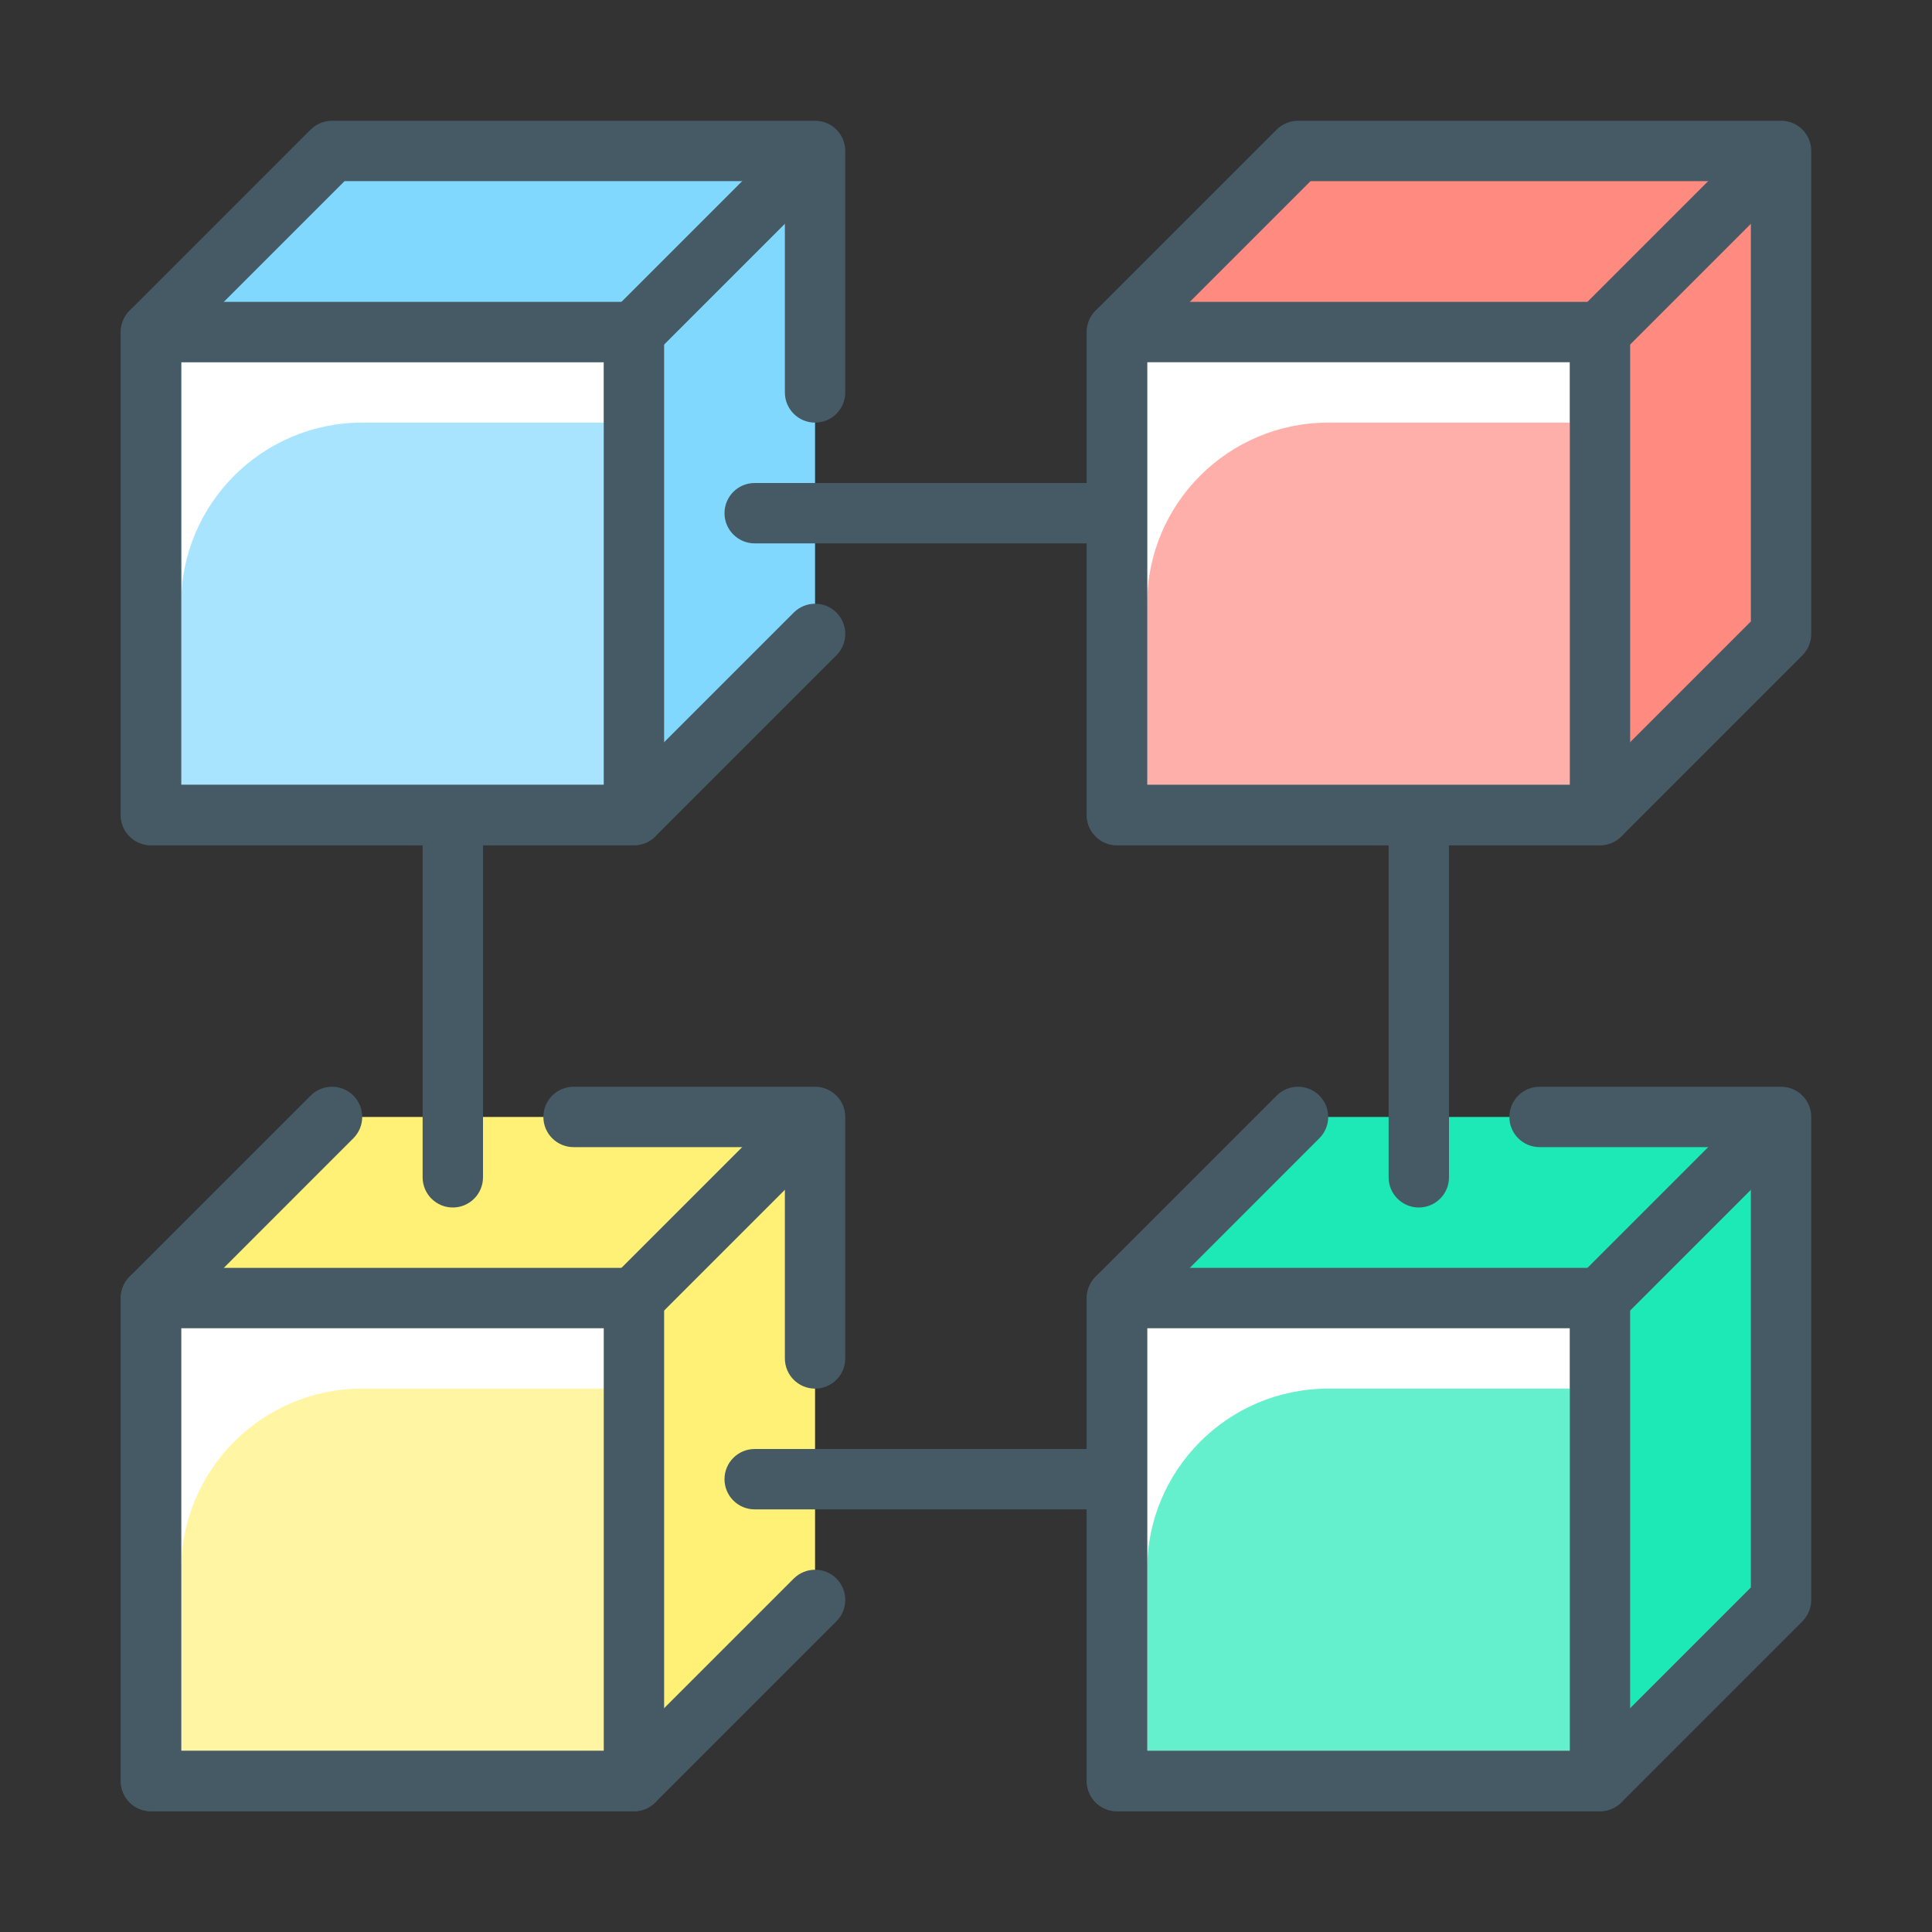
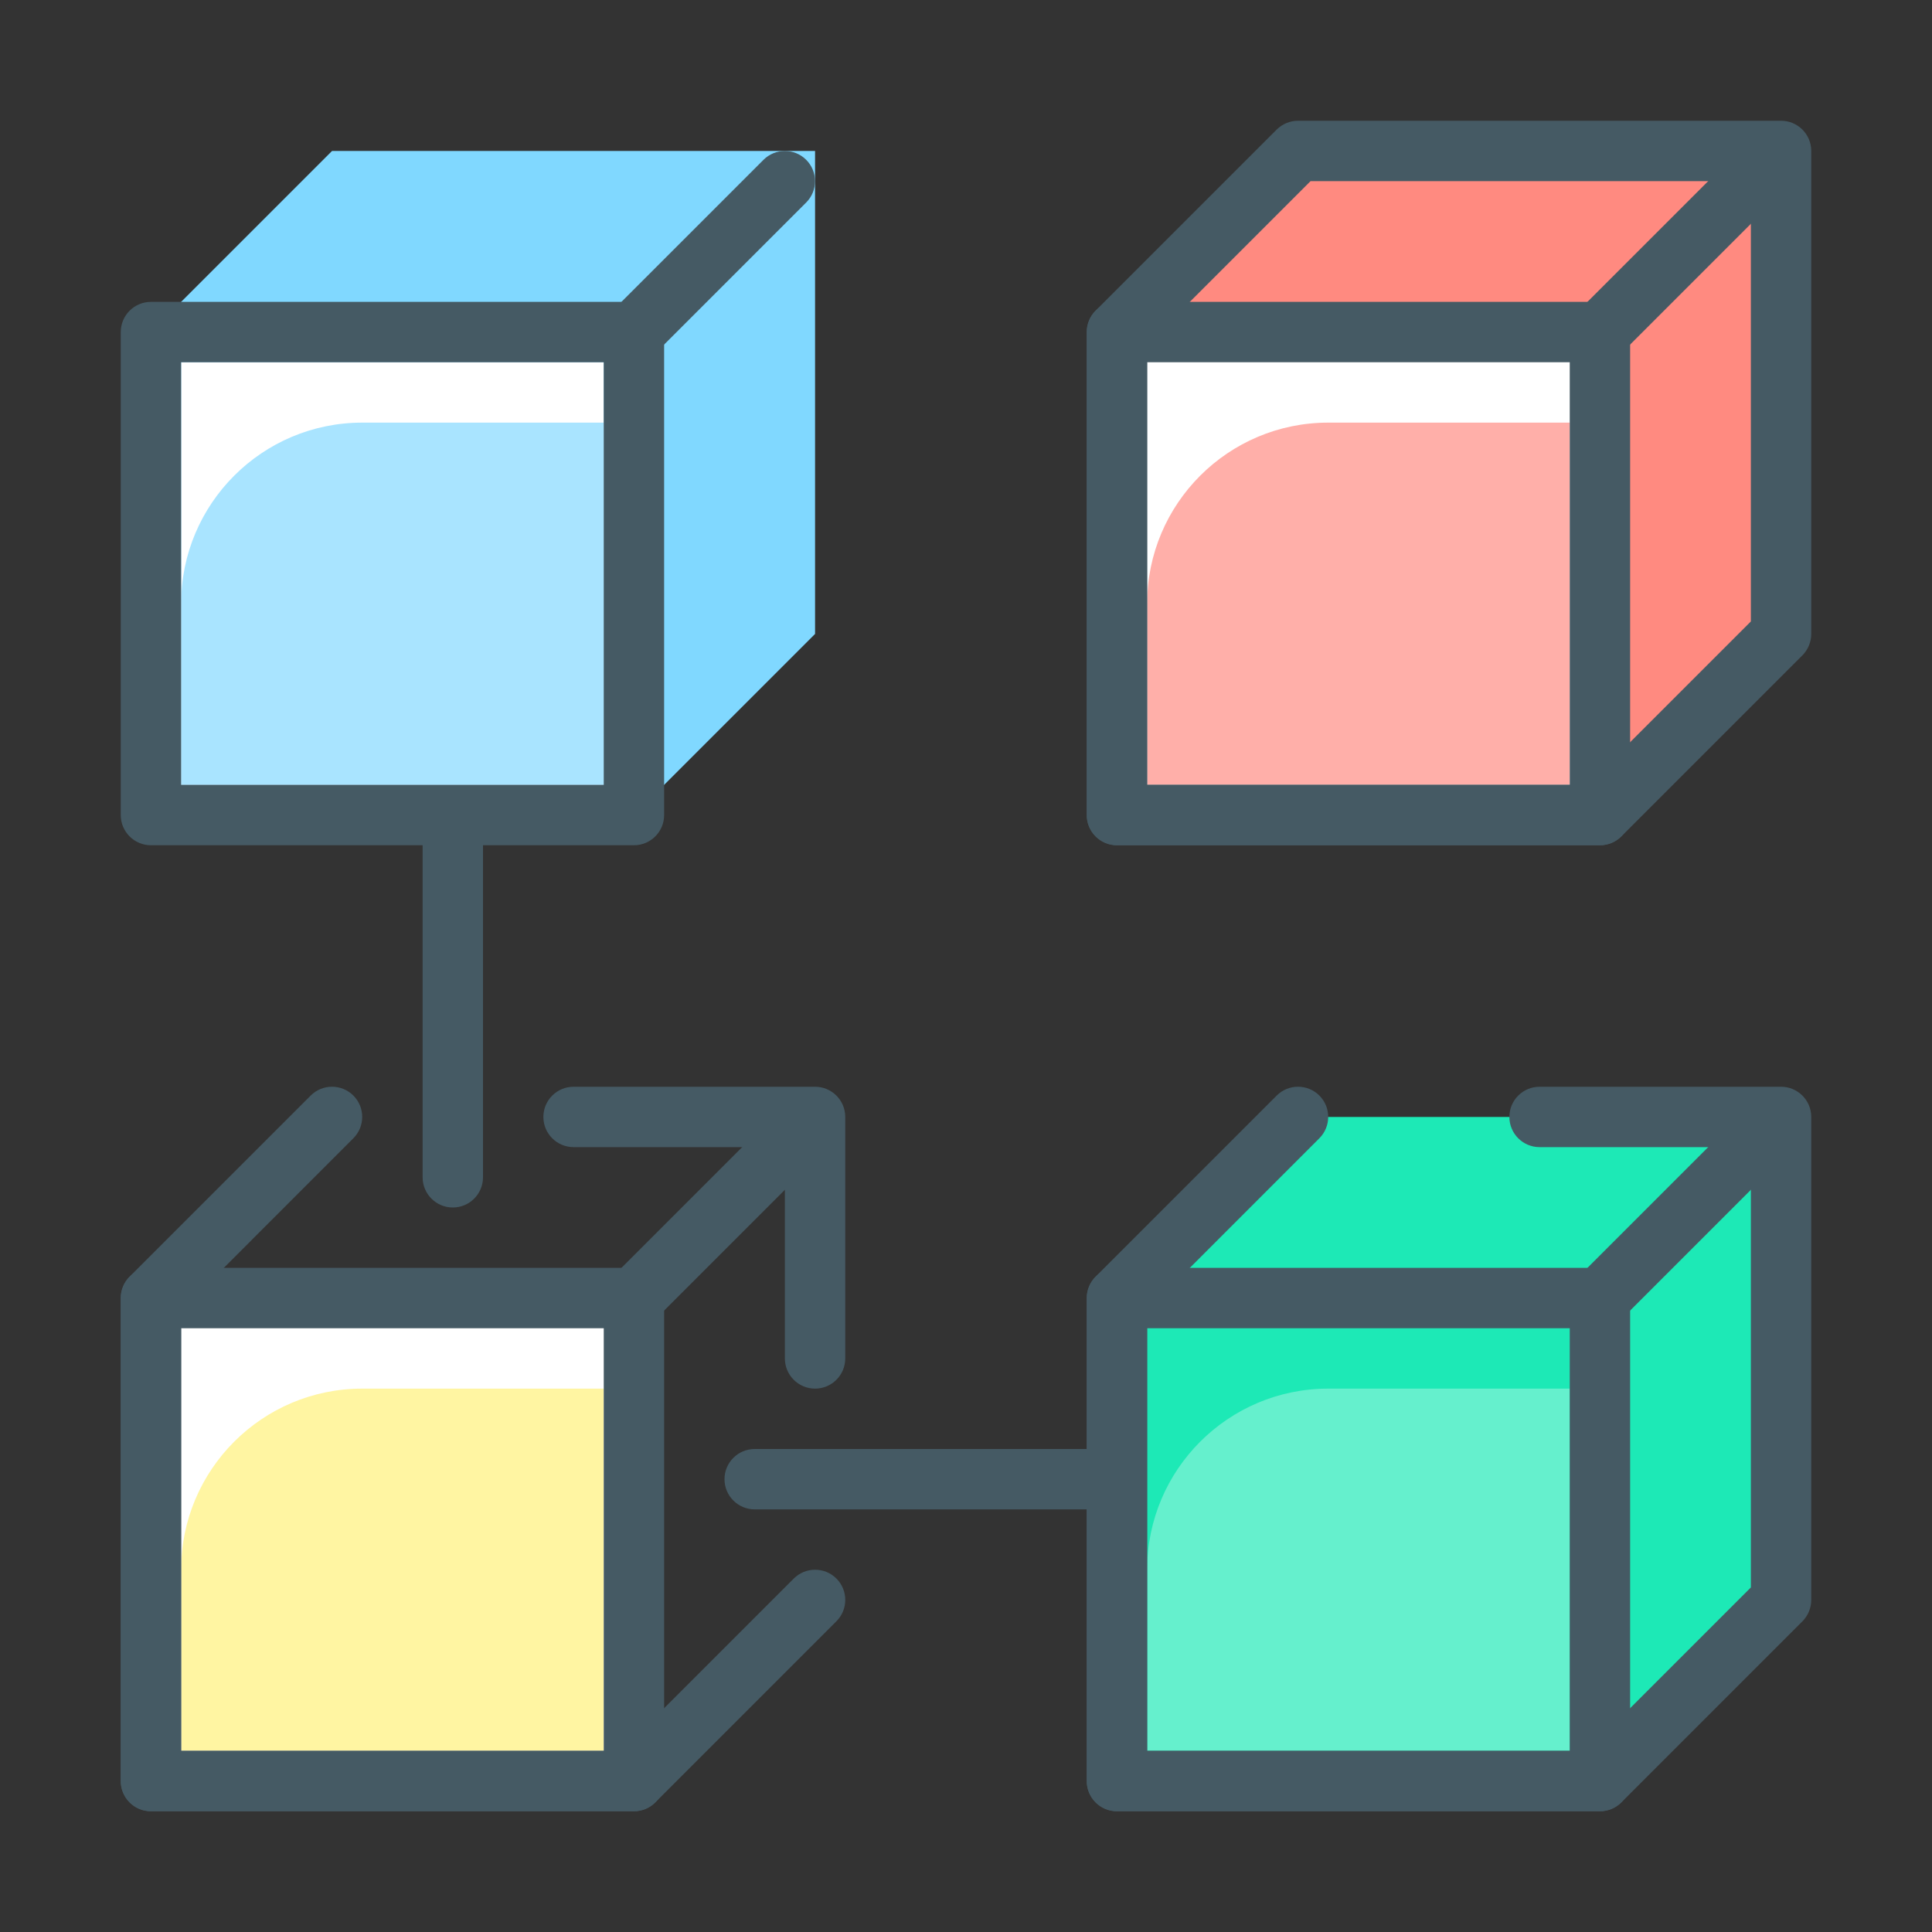
<svg xmlns="http://www.w3.org/2000/svg" enable-background="new 0 0 32 32" height="32" viewBox="0 0 32 32" width="32">
  <rect x="0" y="0" width="32" height="32" fill="#333333" stroke="none" />
  <g id="blockchain_data_1_">
    <g>
      <g>
        <g>
          <g>
            <path d="m29.5 18.5h-8l-3 3v8h8l3-3z" fill="#1de9b6" />
          </g>
        </g>
      </g>
      <g>
        <g>
          <g>
-             <path d="m18.5 21.5h8v8h-8z" fill="#fff" />
-           </g>
+             </g>
        </g>
      </g>
      <g>
        <g>
          <g>
            <path d="m19 29v-3c0-1.656 1.343-3 3-3h4v6z" fill="#65f0cd" />
          </g>
        </g>
      </g>
      <g>
        <g>
          <g>
-             <path d="m13.5 18.5h-8l-3 3v8h8l3-3z" fill="#fff176" />
-           </g>
+             </g>
        </g>
      </g>
      <g>
        <g>
          <g>
            <path d="m2.5 21.5h8v8h-8z" fill="#fff" />
          </g>
        </g>
      </g>
      <g>
        <g>
          <g>
            <path d="m3 29v-3c0-1.656 1.343-3 3-3h4v6z" fill="#fff5a2" />
          </g>
        </g>
      </g>
      <g>
        <g>
          <g>
            <path d="m29.5 2.5h-8l-3 3v8h8l3-3z" fill="#ff8a80" />
          </g>
        </g>
      </g>
      <g>
        <g>
          <g>
            <path d="m18.5 5.5h8v8h-8z" fill="#fff" />
          </g>
        </g>
      </g>
      <g>
        <g>
          <g>
            <path d="m19 13v-3c0-1.656 1.343-3 3-3h4v6z" fill="#ffafa9" />
          </g>
        </g>
      </g>
      <g>
        <g>
          <g>
            <path d="m13.5 2.5h-8l-3 3v8h8l3-3z" fill="#80d8ff" />
          </g>
        </g>
      </g>
      <g>
        <g>
          <g>
            <path d="m3 6h7v7h-7z" fill="#fff" />
          </g>
        </g>
      </g>
      <g>
        <g>
          <g>
            <path d="m3 13v-3c0-1.656 1.343-3 3-3h4v6z" fill="#a9e4ff" />
          </g>
        </g>
      </g>
    </g>
    <g>
      <g>
        <g>
          <g>
            <path d="m26.5 30h-8c-.276 0-.5-.224-.5-.5v-8c0-.276.224-.5.5-.5h8c.276 0 .5.224.5.5v8c0 .276-.224.5-.5.5zm-7.5-1h7v-7h-7z" fill="#455a64" />
          </g>
        </g>
      </g>
      <g>
        <g>
          <g>
            <path d="m10.5 30h-8c-.276 0-.5-.224-.5-.5v-8c0-.276.224-.5.5-.5h8c.276 0 .5.224.5.5v8c0 .276-.224.5-.5.5zm-7.5-1h7v-7h-7z" fill="#455a64" />
          </g>
        </g>
      </g>
      <g>
        <g>
          <g>
            <path d="m26.5 14h-8c-.276 0-.5-.224-.5-.5v-8c0-.133.053-.26.146-.354l3-3c.094-.093.221-.146.354-.146h8c.276 0 .5.224.5.5v8c0 .133-.053.26-.146.354l-3 3c-.094.093-.221.146-.354.146zm-7.5-1h7.293l2.707-2.707v-7.293h-7.293l-2.707 2.707z" fill="#455a64" />
          </g>
        </g>
      </g>
      <g>
        <g>
          <g>
            <path d="m26.5 14h-8c-.276 0-.5-.224-.5-.5v-8c0-.276.224-.5.5-.5h8c.276 0 .5.224.5.5v8c0 .276-.224.5-.5.5zm-7.5-1h7v-7h-7z" fill="#455a64" />
          </g>
        </g>
      </g>
      <g>
        <g>
          <g>
            <path d="m10.5 14h-8c-.276 0-.5-.224-.5-.5v-8c0-.276.224-.5.5-.5h8c.276 0 .5.224.5.5v8c0 .276-.224.5-.5.5zm-7.5-1h7v-7h-7z" fill="#455a64" />
          </g>
        </g>
      </g>
      <g>
        <g>
          <g>
            <path d="m26.5 22c-.128 0-.256-.049-.354-.146-.195-.195-.195-.512 0-.707l2.5-2.5c.195-.195.512-.195.707 0s.195.512 0 .707l-2.5 2.5c-.097.097-.225.146-.353.146z" fill="#455a64" />
          </g>
        </g>
      </g>
      <g>
        <g>
          <g>
            <path d="m10.5 22c-.128 0-.256-.049-.354-.146-.195-.195-.195-.512 0-.707l2.5-2.5c.195-.195.512-.195.707 0s.195.512 0 .707l-2.5 2.5c-.097.097-.225.146-.353.146z" fill="#455a64" />
          </g>
        </g>
      </g>
      <g>
        <g>
          <g>
            <path d="m26.5 6c-.128 0-.256-.049-.354-.146-.195-.195-.195-.512 0-.707l2.5-2.5c.195-.195.512-.195.707 0s.195.512 0 .707l-2.5 2.5c-.097.097-.225.146-.353.146z" fill="#455a64" />
          </g>
        </g>
      </g>
      <g>
        <g>
          <g>
            <path d="m10.5 6c-.128 0-.256-.049-.354-.146-.195-.195-.195-.512 0-.707l2.5-2.5c.195-.195.512-.195.707 0s.195.512 0 .707l-2.5 2.5c-.097.097-.225.146-.353.146z" fill="#455a64" />
          </g>
        </g>
      </g>
      <g>
        <g>
          <g>
            <path d="m18 25h-5.5c-.276 0-.5-.224-.5-.5s.224-.5.5-.5h5.5c.276 0 .5.224.5.5s-.224.5-.5.5z" fill="#455a64" />
          </g>
        </g>
      </g>
      <g>
        <g>
          <g>
-             <path d="m18 9h-5.5c-.276 0-.5-.224-.5-.5s.224-.5.5-.5h5.5c.276 0 .5.224.5.5s-.224.5-.5.5z" fill="#455a64" />
-           </g>
+             </g>
        </g>
      </g>
      <g>
        <g>
          <path d="m18.5 30c-.276 0-.5-.224-.5-.5v-8c0-.133.053-.26.146-.354l3-3c.195-.195.512-.195.707 0s.195.512 0 .707l-2.853 2.854v7.293h7.293l2.707-2.707v-7.293h-3.5c-.276 0-.5-.224-.5-.5 0-.276.224-.5.5-.5h4c.276 0 .5.224.5.5v8c0 .133-.053.26-.146.354l-3 3c-.094.093-.221.146-.354.146z" fill="#455a64" />
        </g>
      </g>
      <g>
        <g>
          <g>
-             <path d="m23.5 20c-.276 0-.5-.224-.5-.5v-5.5c0-.276.224-.5.5-.5s.5.224.5.5v5.5c0 .276-.224.5-.5.5z" fill="#455a64" />
-           </g>
+             </g>
        </g>
      </g>
      <g>
        <g>
          <g>
            <path d="m7.5 20c-.276 0-.5-.224-.5-.5v-5.5c0-.276.224-.5.5-.5s.5.224.5.5v5.5c0 .276-.224.5-.5.5z" fill="#455a64" />
          </g>
        </g>
      </g>
      <g>
        <g>
-           <path d="m2.5 14c-.276 0-.5-.224-.5-.5v-8c0-.133.053-.26.146-.354l3-3c.094-.093.221-.146.354-.146h8c.276 0 .5.224.5.5v4c0 .276-.224.5-.5.5-.276 0-.5-.224-.5-.5v-3.5h-7.293l-2.707 2.707v7.293h7.293l2.854-2.854c.195-.195.512-.195.707 0s.195.512 0 .707l-3 3c-.094.094-.221.147-.354.147z" fill="#455a64" />
-         </g>
+           </g>
      </g>
      <g>
        <path d="m10.5 30h-8c-.276 0-.5-.224-.5-.5v-8c0-.133.053-.26.146-.354l3-3c.195-.195.512-.195.707 0s.195.512 0 .707l-2.853 2.854v7.293h7.293l2.854-2.854c.195-.195.512-.195.707 0s.195.512 0 .707l-3 3c-.094.094-.221.147-.354.147z" fill="#455a64" />
      </g>
      <g>
        <g>
          <path d="m13 22.5v-3.5h-3.5c-.276 0-.5-.224-.5-.5 0-.276.224-.5.5-.5h4c.276 0 .5.224.5.5v4c0 .276-.224.5-.5.5-.276 0-.5-.224-.5-.5z" fill="#455a64" />
        </g>
      </g>
    </g>
  </g>
</svg>